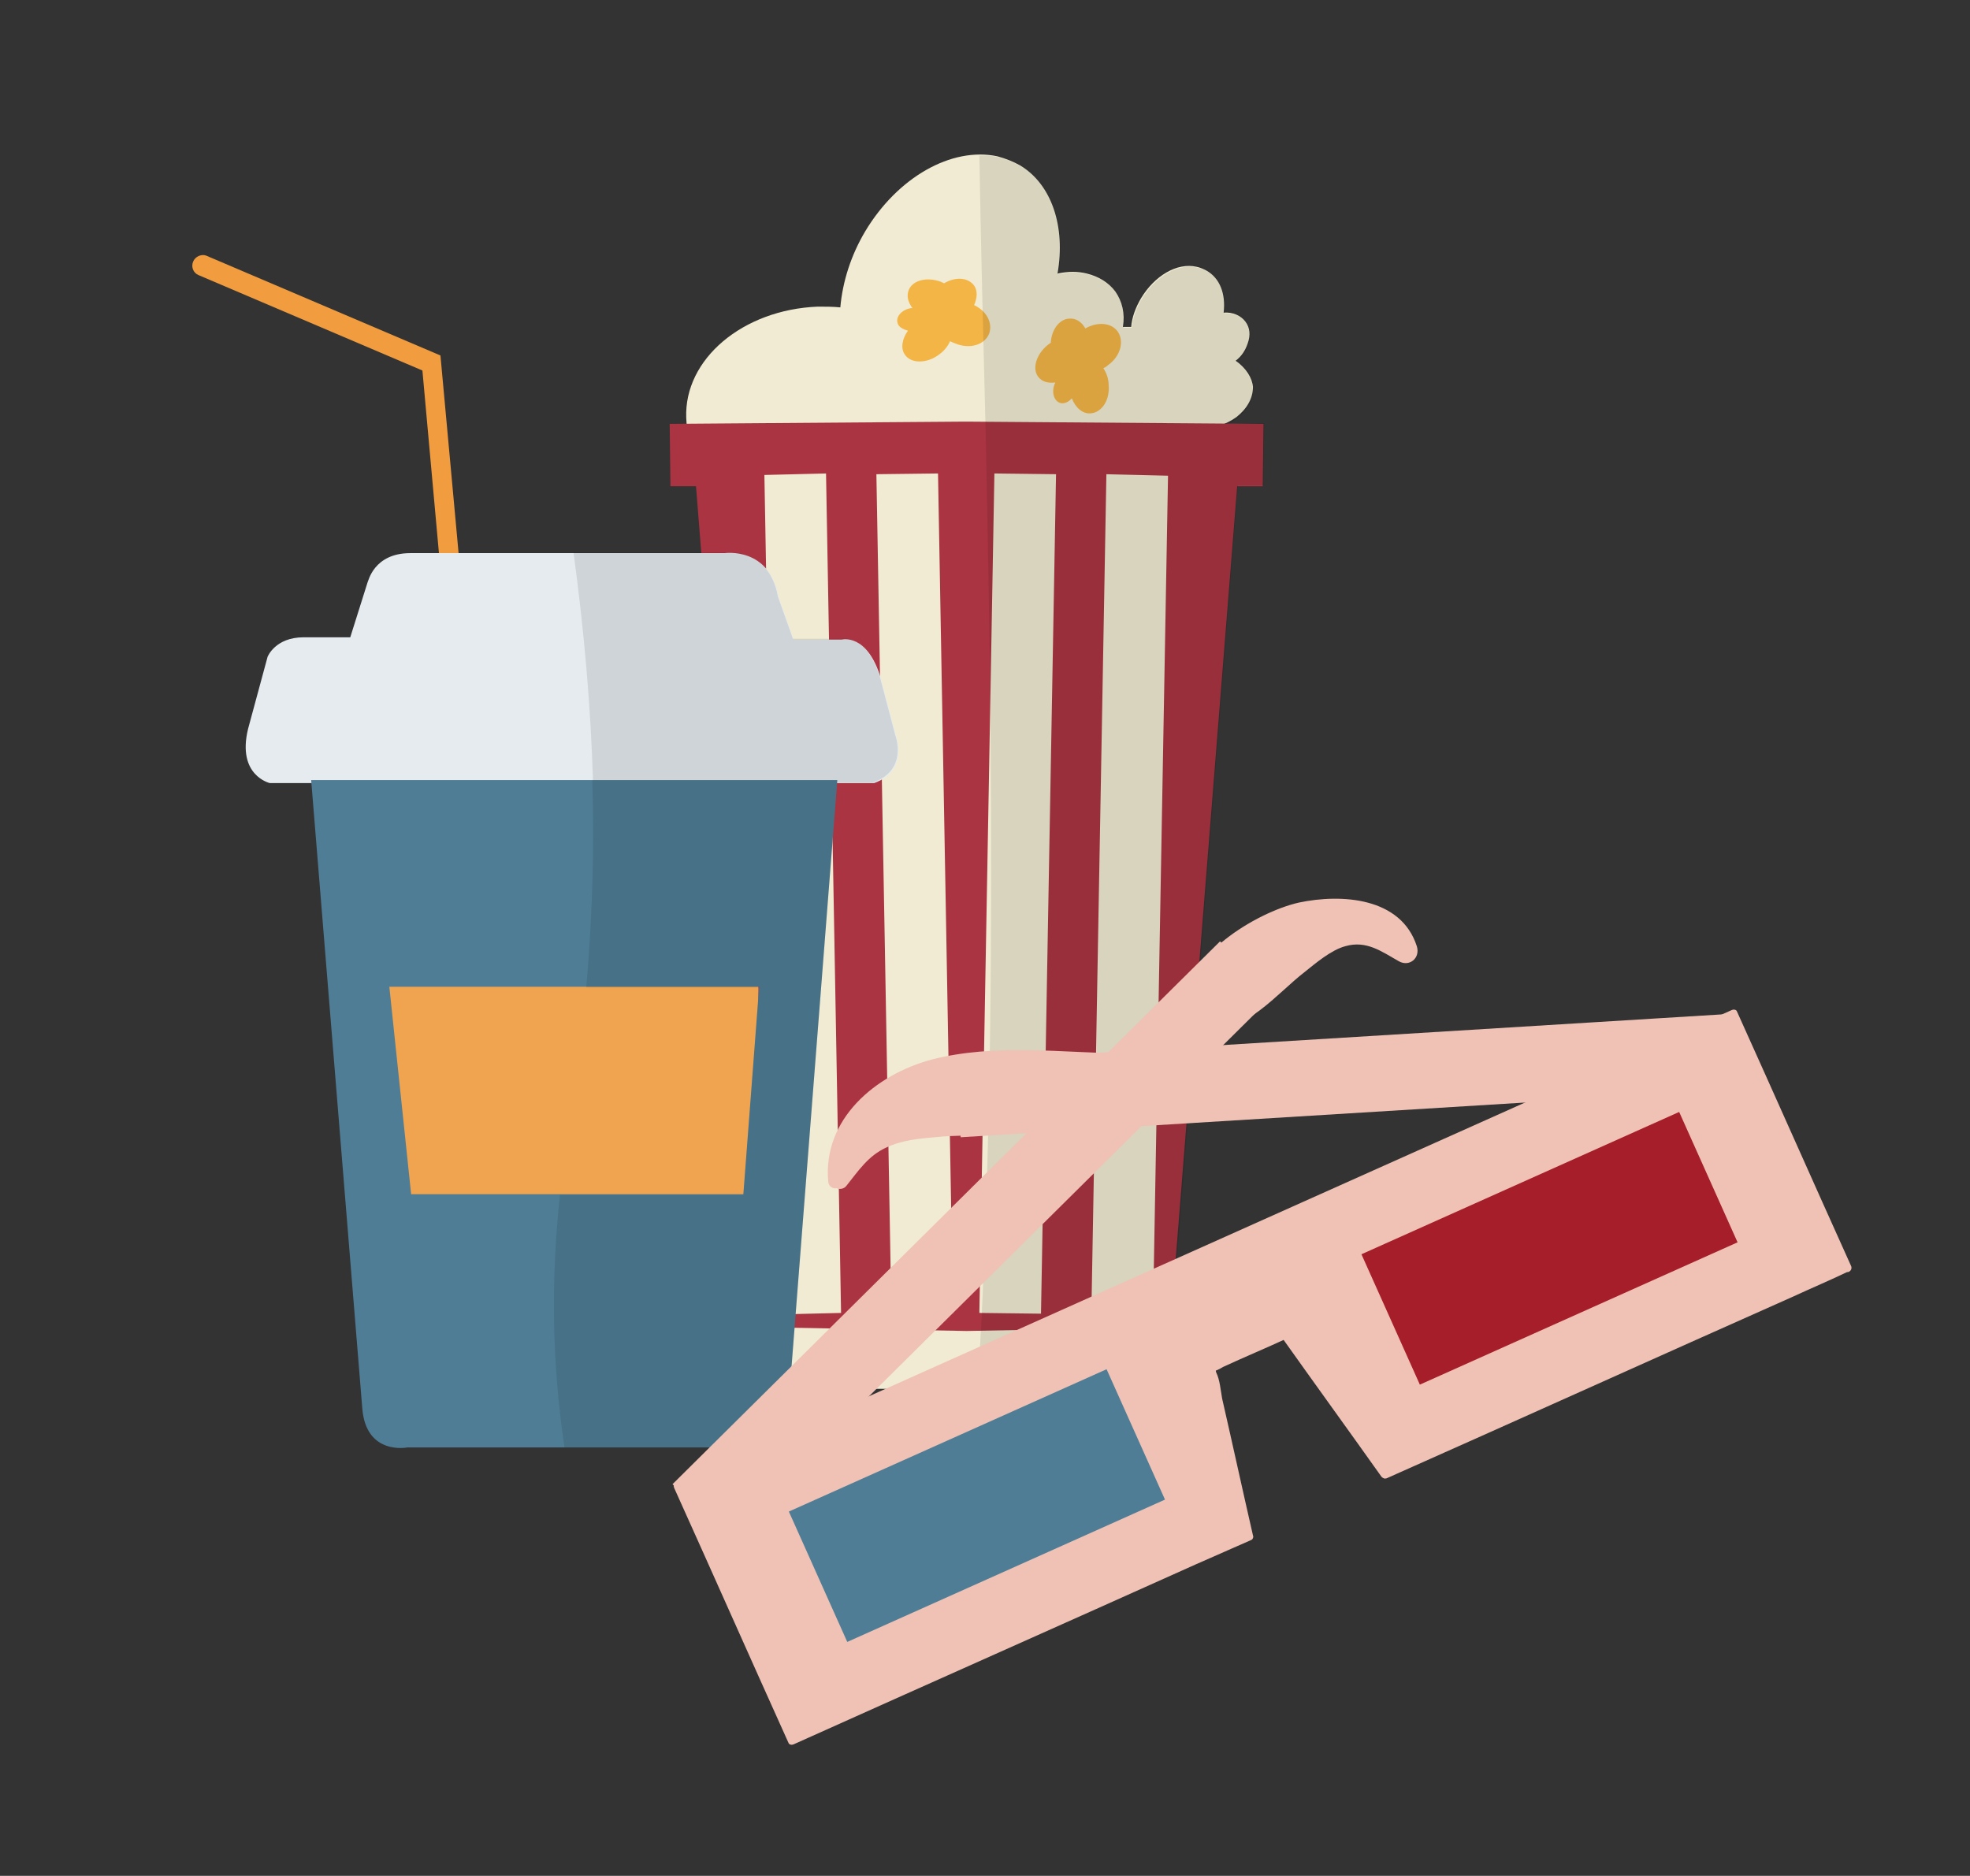
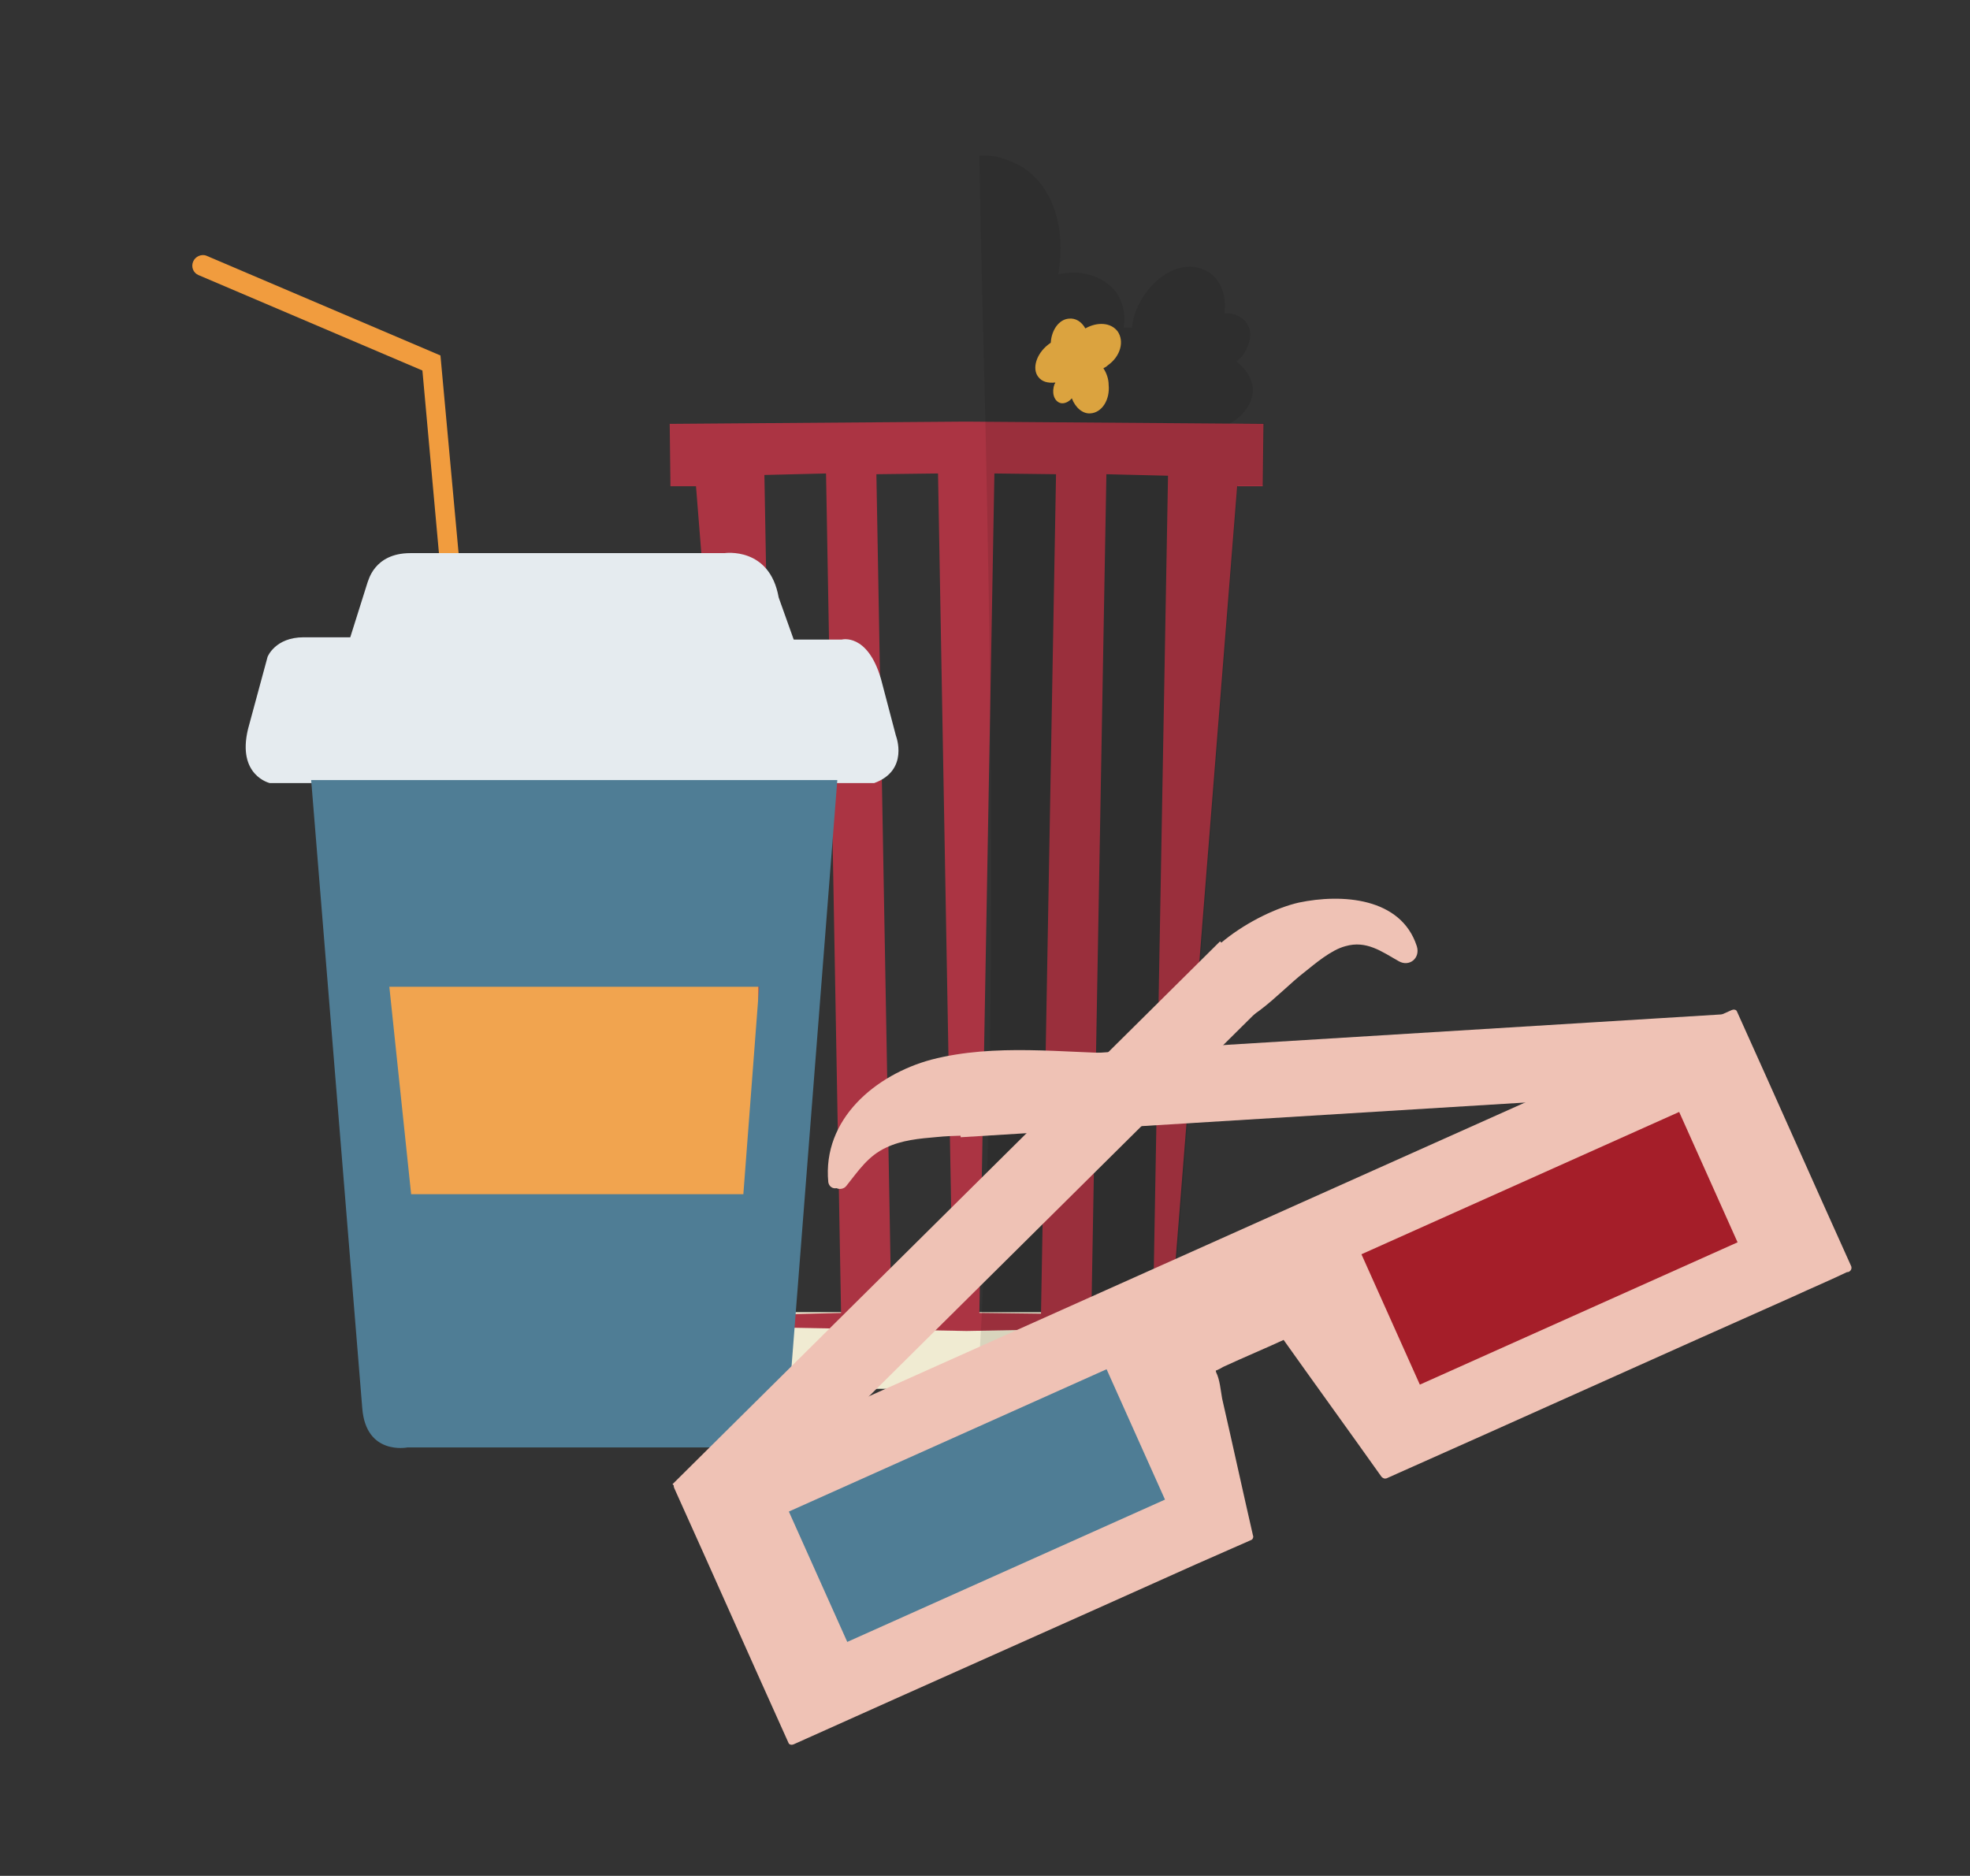
<svg xmlns="http://www.w3.org/2000/svg" version="1.1" id="Layer_1" x="0px" y="0px" viewBox="0 0 262.1 249.6" style="enable-background:new 0 0 262.1 249.6;" xml:space="preserve">
  <rect x="0" y="0" width="262.1" height="249.6" fill="#333333" stroke="none" />
  <style type="text/css">
	.st0{fill:#F0EBD2;}
	.st1{fill:#F3B546;}
	.st2{fill:#AB3443;}
	.st3{opacity:0.1;fill:#010101;}
	.st4{fill:#F1A44F;}
	.st5{fill:#F19C3E;}
	.st6{fill:#E5EBEF;}
	.st7{fill:#4F7D95;}
	.st8{opacity:0.1;}
	.st9{fill:#010101;}
	.st10{fill:#EFC2B5;}
	.st11{fill:#A51E29;}
	.st12{fill:#EFC2B5;stroke:#EFC2B5;stroke-miterlimit:10;}
</style>
  <g id="XMLID_2_">
    <rect id="XMLID_23_" x="101.2" y="174.6" class="st0" width="54.5" height="10.2" />
-     <path id="XMLID_19_" class="st0" d="M164.4,48c0.8-0.6,1.3-1.4,1.6-2.3c0.4-1.1,0.3-2.1-0.3-2.9c-0.6-0.8-1.7-1.3-2.9-1.2   c0.3-2.5-0.5-4.6-2.3-5.6c-0.4-0.2-0.8-0.4-1.3-0.5c-2.6-0.6-5.6,1.2-7.4,4.2c-0.7,1.2-1.2,2.5-1.3,3.8c-0.3,0-0.6,0-0.9,0   c-0.1,0-0.2,0-0.2,0c0.3-1.8-0.1-3.4-1-4.7c-0.9-1.2-2.2-2-3.8-2.4c-1.2-0.3-2.5-0.3-3.9,0c1.1-6.3-0.8-11.9-5-14.4   c-0.9-0.5-1.9-0.9-3-1.2c-6.1-1.3-13.3,2.8-17.6,10c-1.9,3.2-3,6.7-3.3,10.1c-1-0.1-2-0.1-3-0.1c-10,0.4-17.8,7-17.5,14.8   c0.1,3.9,2.4,7.5,5.9,9.9l5.1,109.6l52.5,0.3l4-115.8l-3.1,0c1.1-0.5,2.1-1.3,3-2.4c0.2,0,0.4,0,0.6,0c2-0.1,3.8-0.7,5.2-1.7   c1.4-1.1,2.2-2.5,2.2-4C166.6,50.3,165.8,49,164.4,48z M143.1,51.4c0.1,0,0.1-0.1,0.1-0.1c0,0.1,0.1,0.2,0.1,0.2   C143.3,51.5,143.2,51.4,143.1,51.4z M150.5,59.9c0-0.1,0-0.3,0-0.4c0.1,0.1,0.3,0.2,0.5,0.3c0.1,0,0.1,0.1,0.2,0.1L150.5,59.9z" />
    <path id="XMLID_18_" class="st1" d="M138.1,50.1c0.5,0.7,1.3,0.9,2.3,0.8c0,0.1,0,0.1-0.1,0.2c-0.4,1.1-0.1,2.2,0.7,2.5   c0.5,0.2,1.2-0.1,1.6-0.6c0.5,1.3,1.5,2.1,2.5,2c1.5-0.1,2.6-1.8,2.4-3.8c0-0.8-0.3-1.6-0.7-2.2c0.2-0.1,0.4-0.2,0.6-0.4   c1.7-1.2,2.2-3.2,1.3-4.5c-0.9-1.2-2.7-1.3-4.3-0.4c-0.5-0.9-1.3-1.4-2.2-1.3c-1.3,0.1-2.3,1.5-2.4,3.2c-0.1,0.1-0.3,0.2-0.4,0.3   C137.9,47.1,137.3,49,138.1,50.1z" />
-     <path id="XMLID_17_" class="st1" d="M120.9,38.6c-0.3,0.8-0.1,1.6,0.5,2.4c-0.1,0-0.1,0-0.2,0c-1.2,0.2-2,1.1-1.8,1.9   c0.1,0.6,0.7,0.9,1.4,1.1c-0.8,1.1-1,2.4-0.4,3.2c0.8,1.2,2.9,1.2,4.5,0c0.7-0.5,1.2-1.1,1.5-1.8c0.2,0.1,0.4,0.2,0.7,0.3   c1.9,0.8,3.9,0.2,4.5-1.3c0.5-1.4-0.3-3-2-3.8c0.4-0.9,0.5-1.9,0-2.6c-0.8-1.1-2.5-1.2-4-0.3c-0.1-0.1-0.3-0.1-0.4-0.2   C123.3,36.8,121.4,37.3,120.9,38.6z" />
    <path id="XMLID_4_" class="st2" d="M128.6,56.1L128.6,56.1l-0.1,0h-0.1v0l-39.3,0.3l0.1,8.3l3.4,0l8.9,111.9l27,0.5v0l0.1,0l0.1,0   v0l27-0.5l8.9-111.9l3.4,0l0.1-8.3L128.6,56.1z M103.7,174.9l-2-111.7l8.2-0.2l2,111.7L103.7,174.9z M118.6,174.8l-2-111.7l8.2-0.1   l2,111.7L118.6,174.8z M138.5,174.8l-8.2-0.1l2-111.7l8.2,0.1L138.5,174.8z M153.4,174.9l-8.2-0.1l2-111.7l8.2,0.2L153.4,174.9z" />
    <path id="XMLID_3_" class="st3" d="M163.5,56.4c0.4-0.2,0.7-0.4,1-0.6c1.4-1.1,2.2-2.5,2.2-4c-0.1-1.4-0.9-2.7-2.2-3.7   c0.8-0.6,1.3-1.4,1.6-2.3c0.4-1.1,0.3-2.1-0.3-2.9c-0.6-0.8-1.7-1.3-2.9-1.2c0.3-2.5-0.5-4.6-2.3-5.6c-0.4-0.2-0.8-0.4-1.3-0.5   c-2.6-0.6-5.6,1.2-7.4,4.2c-0.7,1.2-1.2,2.5-1.3,3.8c-0.3,0-0.6,0-0.9,0c-0.1,0-0.2,0-0.2,0c0.3-1.8-0.1-3.4-1-4.7   c-0.9-1.2-2.2-2-3.8-2.4c-1.2-0.3-2.5-0.3-3.9,0c1.1-6.3-0.8-11.9-5-14.4c-0.9-0.5-1.9-0.9-3-1.2c-0.8-0.2-1.7-0.2-2.5-0.2   c0.2,11.8,0.5,23.6,0.8,35.3c0.3,14.6,0.6,29.2,0.7,43.8l0,0c0.2,25.1,0,50.3-1.2,75.5c-0.2,3.1-0.3,6.3-0.5,9.4h25.9V175   l8.7-110.4l3.4,0l0.1-8.3L163.5,56.4z" />
  </g>
  <g id="XMLID_12_">
    <g id="XMLID_30_">
      <rect id="XMLID_43_" x="48.8" y="128.4" class="st4" width="52.1" height="35.1" />
      <g id="XMLID_41_">
-         <path id="XMLID_42_" class="st5" d="M61.2,91.4c-0.7,0-1.3-0.5-1.3-1.2l-3.7-40.9L26.4,36.6c-0.7-0.3-1-1.1-0.7-1.8     c0.3-0.7,1.1-1,1.7-0.8l31.2,13.3l3.9,42.5c0.1,0.8-0.5,1.4-1.2,1.5C61.3,91.4,61.2,91.4,61.2,91.4z" />
+         <path id="XMLID_42_" class="st5" d="M61.2,91.4c-0.7,0-1.3-0.5-1.3-1.2l-3.7-40.9L26.4,36.6c-0.7-0.3-1-1.1-0.7-1.8     c0.3-0.7,1.1-1,1.7-0.8l31.2,13.3l3.9,42.5c0.1,0.8-0.5,1.4-1.2,1.5z" />
      </g>
      <path id="XMLID_40_" class="st6" d="M54.6,73.6h41.8c0,0,6-0.9,7.2,5.9l2,5.6h6.4c0,0,3.4-0.9,5.2,5.2l2,7.6c0,0,1.8,4.6-2.9,6.3    H35.9c0,0-4.4-1-2.9-7.2l2.6-9.6c0,0,1-2.6,4.8-2.6h6.2l2.3-7.3C49,77.4,49.7,73.6,54.6,73.6" />
      <path id="XMLID_31_" class="st7" d="M98.9,158.9H54.7l-2.9-27.6H101L98.9,158.9z M111.4,103.8h-70l6.8,83.6c0.5,6.3,6,5.2,6,5.2    H101c4.4-0.6,3.9-5.5,3.9-5.5L111.4,103.8z" />
    </g>
    <g id="XMLID_13_" class="st8">
-       <path id="XMLID_15_" class="st9" d="M119.1,97.8l-2-7.6c-1.8-6-5.2-5.2-5.2-5.2h-6.4l-2-5.6c-1.2-6.7-7.2-5.9-7.2-5.9H76.3    c1.4,10.3,2.3,20.4,2.6,30.6h37.3C120.9,102.4,119.1,97.8,119.1,97.8z" />
-       <path id="XMLID_14_" class="st9" d="M111.4,103.8H78.8c0.3,9.2,0,18.3-0.8,27.6H101l-2.1,27.6H74.5c-1.2,11.2-1.1,22.1,0.6,33.6    H101c4.4-0.6,3.9-5.5,3.9-5.5L111.4,103.8z" />
-     </g>
+       </g>
  </g>
  <g id="XMLID_11_">
    <g id="XMLID_29_">
      <polygon id="XMLID_39_" class="st10" points="245.8,168.7 184.2,196.3 170.9,177.7 161.2,182 166.2,204.3 105.3,231.6 90.1,197.7     230.6,134.8   " />
      <g id="XMLID_34_">
        <path id="XMLID_38_" class="st10" d="M245.5,168.3c-18,8-35.9,16.1-53.9,24.1c-2.6,1.2-5.2,2.3-7.7,3.5c0.2,0.1,0.5,0.1,0.7,0.2     c-4.4-6.2-8.9-12.4-13.3-18.6c-0.2-0.2-0.4-0.3-0.7-0.2c-3.2,1.4-6.5,2.9-9.7,4.3c-0.2,0.1-0.3,0.4-0.2,0.6     c1.4,6.4,2.9,12.7,4.3,19.1c0.2,1,0.4,2.1,0.7,3c-0.1-0.4,0.6-0.3-0.2-0.2c-1.5,0.2-3.6,1.6-4.9,2.2     c-14.3,6.4-28.5,12.8-42.8,19.2c-4.2,1.9-8.4,3.8-12.7,5.7c0.2,0.1,0.5,0.1,0.7,0.2c-5.1-11.3-10.1-22.6-15.2-33.9     c-0.1,0.2-0.1,0.5-0.2,0.7c15.9-7.1,31.7-14.2,47.6-21.3c25.2-11.3,50.5-22.6,75.7-33.9c5.7-2.6,11.5-5.1,17.2-7.7     c-0.2-0.1-0.5-0.1-0.7-0.2c5.1,11.3,10.1,22.6,15.2,33.9c0.3,0.6,1.1,0.1,0.9-0.5c-5.1-11.3-10.1-22.6-15.2-33.9     c-0.1-0.3-0.5-0.3-0.7-0.2c-15.9,7.1-31.7,14.2-47.6,21.3c-25.2,11.3-50.5,22.6-75.7,33.9c-5.7,2.6-11.5,5.1-17.2,7.7     c-0.3,0.1-0.3,0.5-0.2,0.7c5.1,11.3,10.1,22.6,15.2,33.9c0.1,0.3,0.5,0.3,0.7,0.2c17.8-8,35.6-15.9,53.4-23.9     c2.5-1.1,5-2.2,7.5-3.3c0.2-0.1,0.3-0.4,0.2-0.6c-1.4-6.1-2.7-12.1-4.1-18.2c-0.2-1.1-0.3-2.5-0.8-3.5c-0.1-0.3,0-0.8-0.2-0.4     c-0.3,0.5,0.8-0.1,1.1-0.3c2.8-1.3,5.7-2.5,8.5-3.8c-0.2-0.1-0.5-0.1-0.7-0.2c4.4,6.2,8.9,12.4,13.3,18.6     c0.2,0.2,0.4,0.3,0.7,0.2c18-8,35.9-16.1,53.9-24.1c2.6-1.2,5.2-2.3,7.7-3.5C246.6,168.9,246.1,168,245.5,168.3z" />
      </g>
    </g>
    <rect id="XMLID_28_" x="106.7" y="190.8" transform="matrix(0.913 -0.409 0.409 0.913 -70.5 70.57)" class="st7" width="46.3" height="19" />
    <rect id="XMLID_27_" x="182.9" y="156.6" transform="matrix(0.913 -0.409 0.409 0.913 -49.903 98.725)" class="st11" width="46.3" height="19" />
    <rect id="XMLID_26_" x="78.7" y="160.5" transform="matrix(0.71 -0.704 0.704 0.71 -78.687 138.942)" class="st12" width="101.6" height="9.1" />
    <rect id="XMLID_25_" x="127.8" y="138.5" transform="matrix(-0.998 6.139092e-02 -6.139092e-02 -0.998 365.726 274.935)" class="st12" width="101.6" height="9.1" />
    <path id="XMLID_24_" class="st10" d="M150.1,140.2c-8.7-0.1-17.7-1.4-26.2,0.8c-7.4,2-14.5,7.9-13.7,16.3c0.1,0.6,0.6,0.9,1.1,0.8   c0.4,0.2,1,0.1,1.3-0.3c1.6-2,2.9-4,5.3-5.1c2.1-1,4.4-1.2,6.7-1.4c4.9-0.5,9.2,0.4,13.5-2.5c0.7-0.5,1.1-1.1,1.2-1.8   c3.4,0.1,6.7,0.3,10.1,0.3C154,147.5,154.7,140.3,150.1,140.2z" />
    <path id="XMLID_1_" class="st10" d="M172.8,120.1c-5.7,1.3-15.6,7.3-15,13.9c0.1,1.5,1.5,2.5,2.9,2.8c4.8,0.9,9.3-4.7,12.8-7.4   c1.5-1.2,3.6-3,5.5-3.5c2.8-0.8,4.8,0.7,7.1,2c1.4,0.8,2.9-0.4,2.4-2C186.4,119.4,178.5,118.9,172.8,120.1z" />
  </g>
</svg>